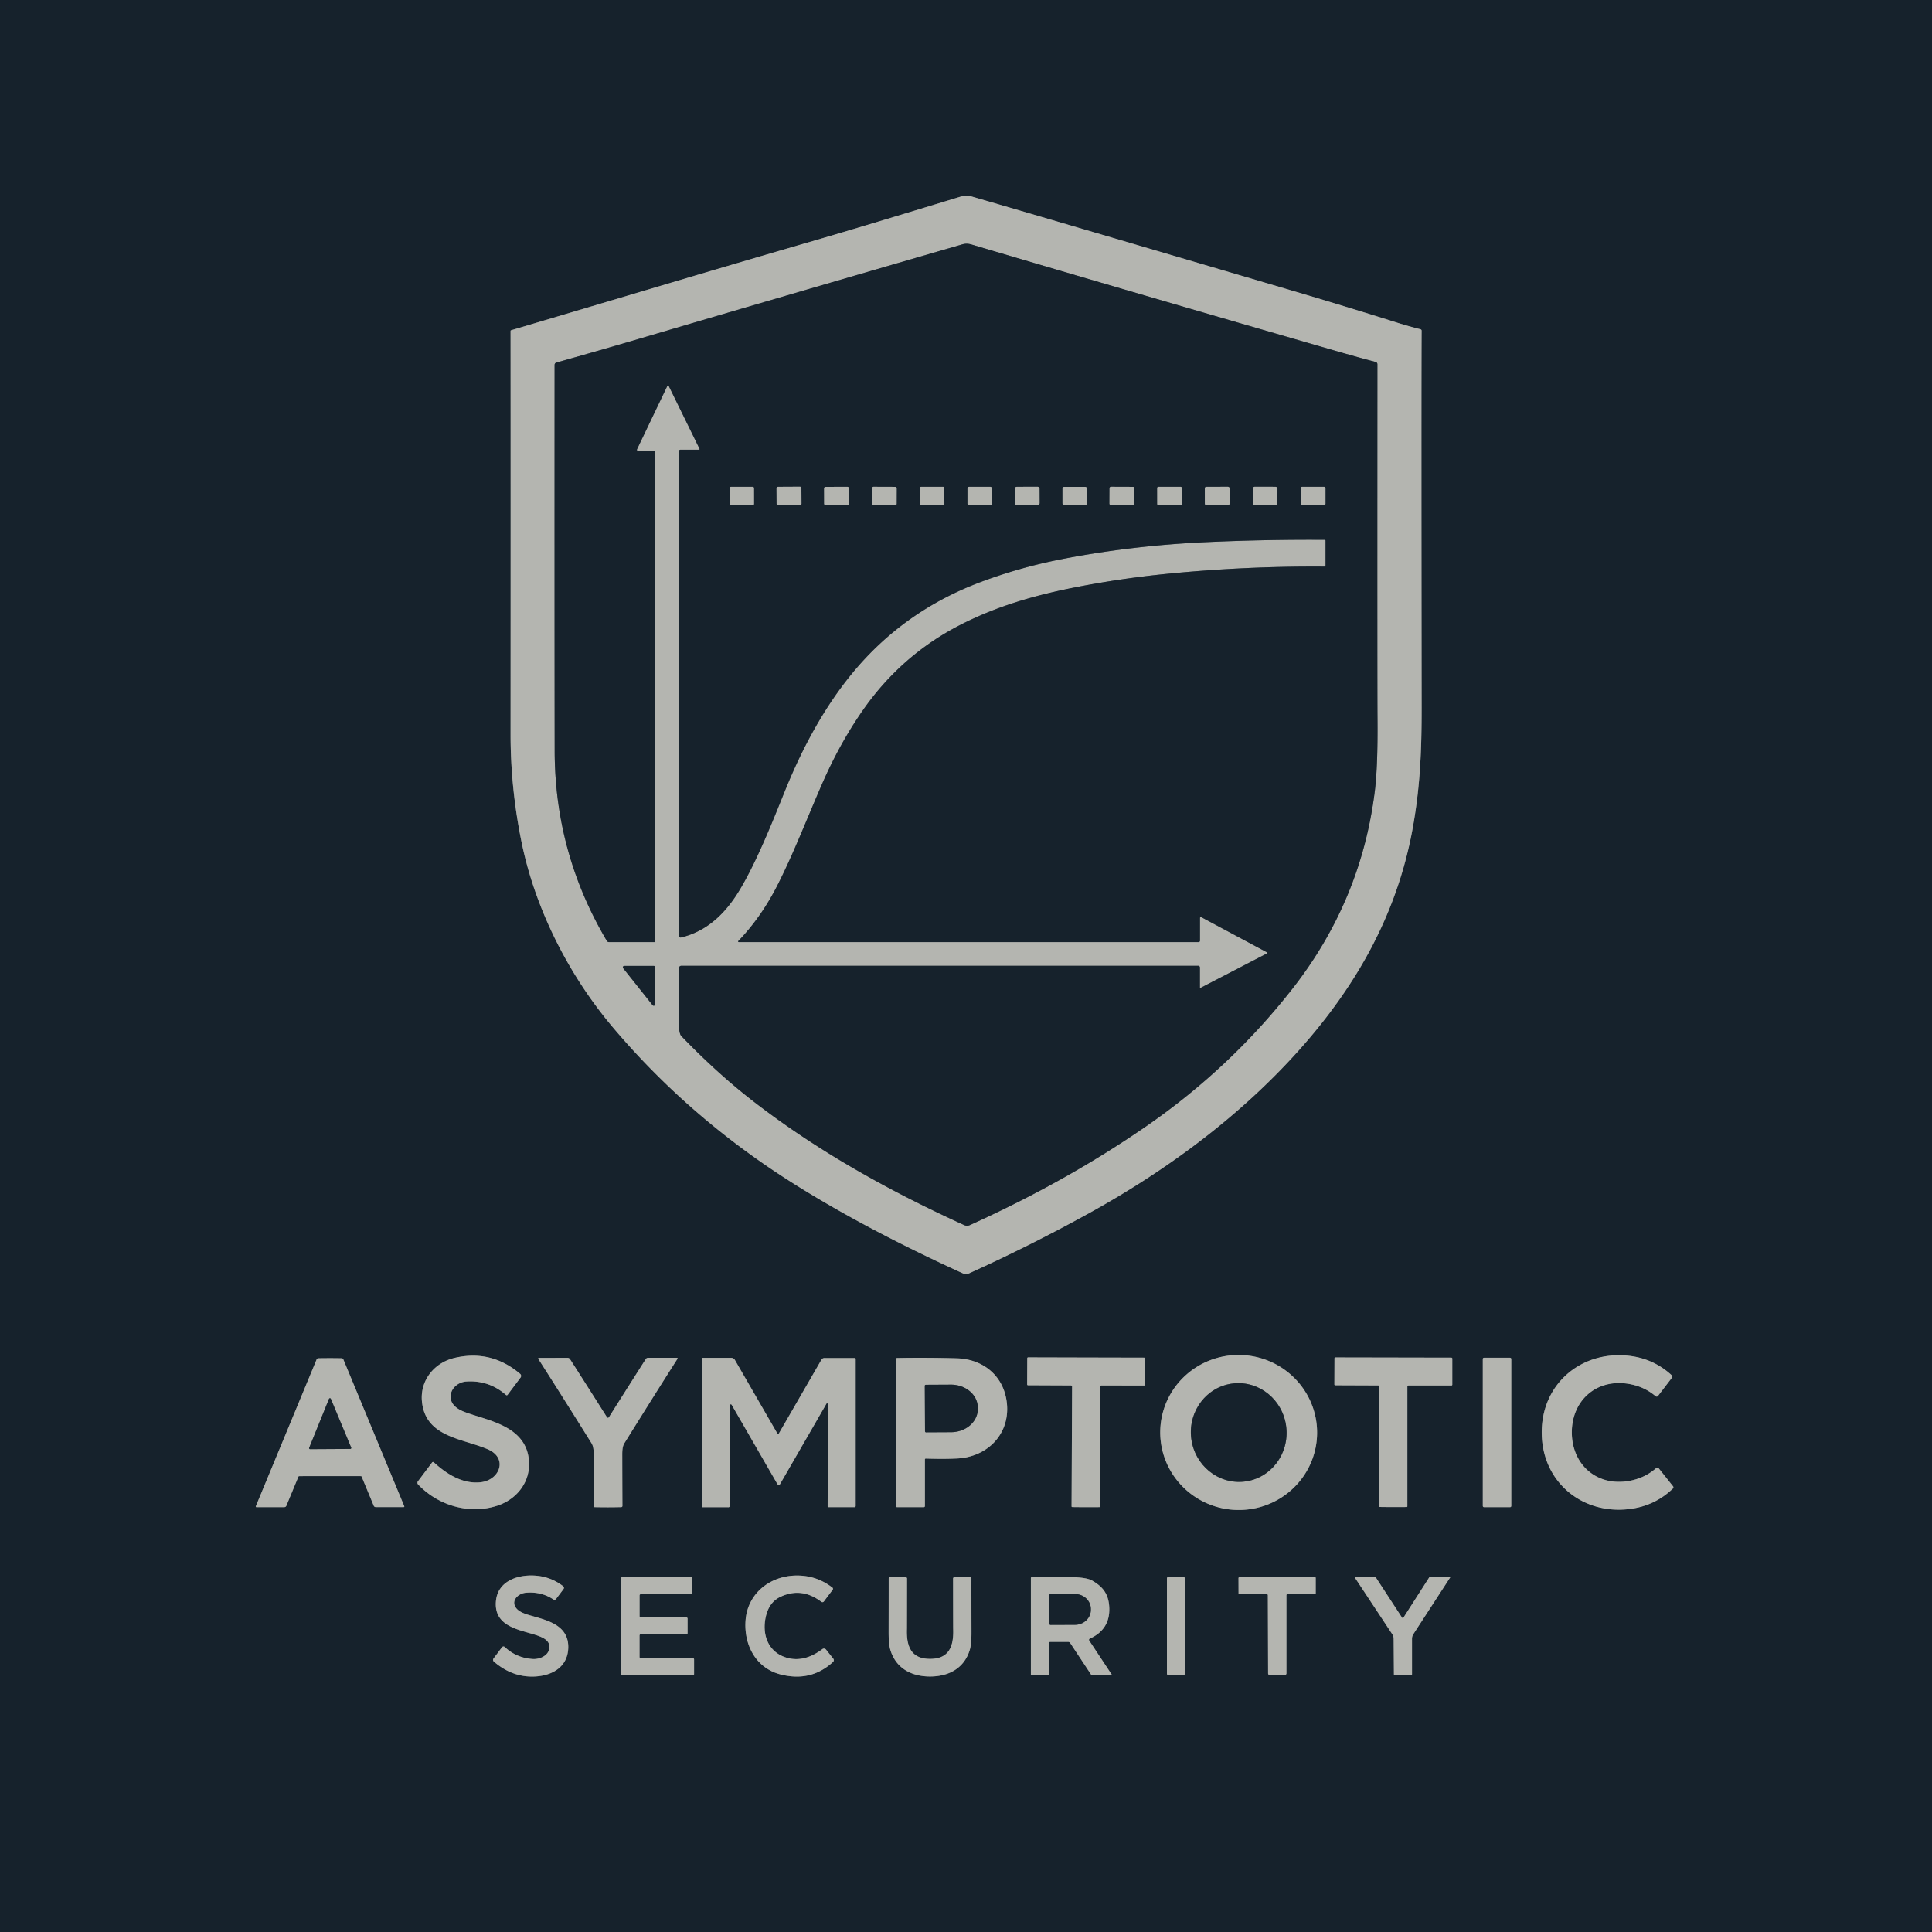
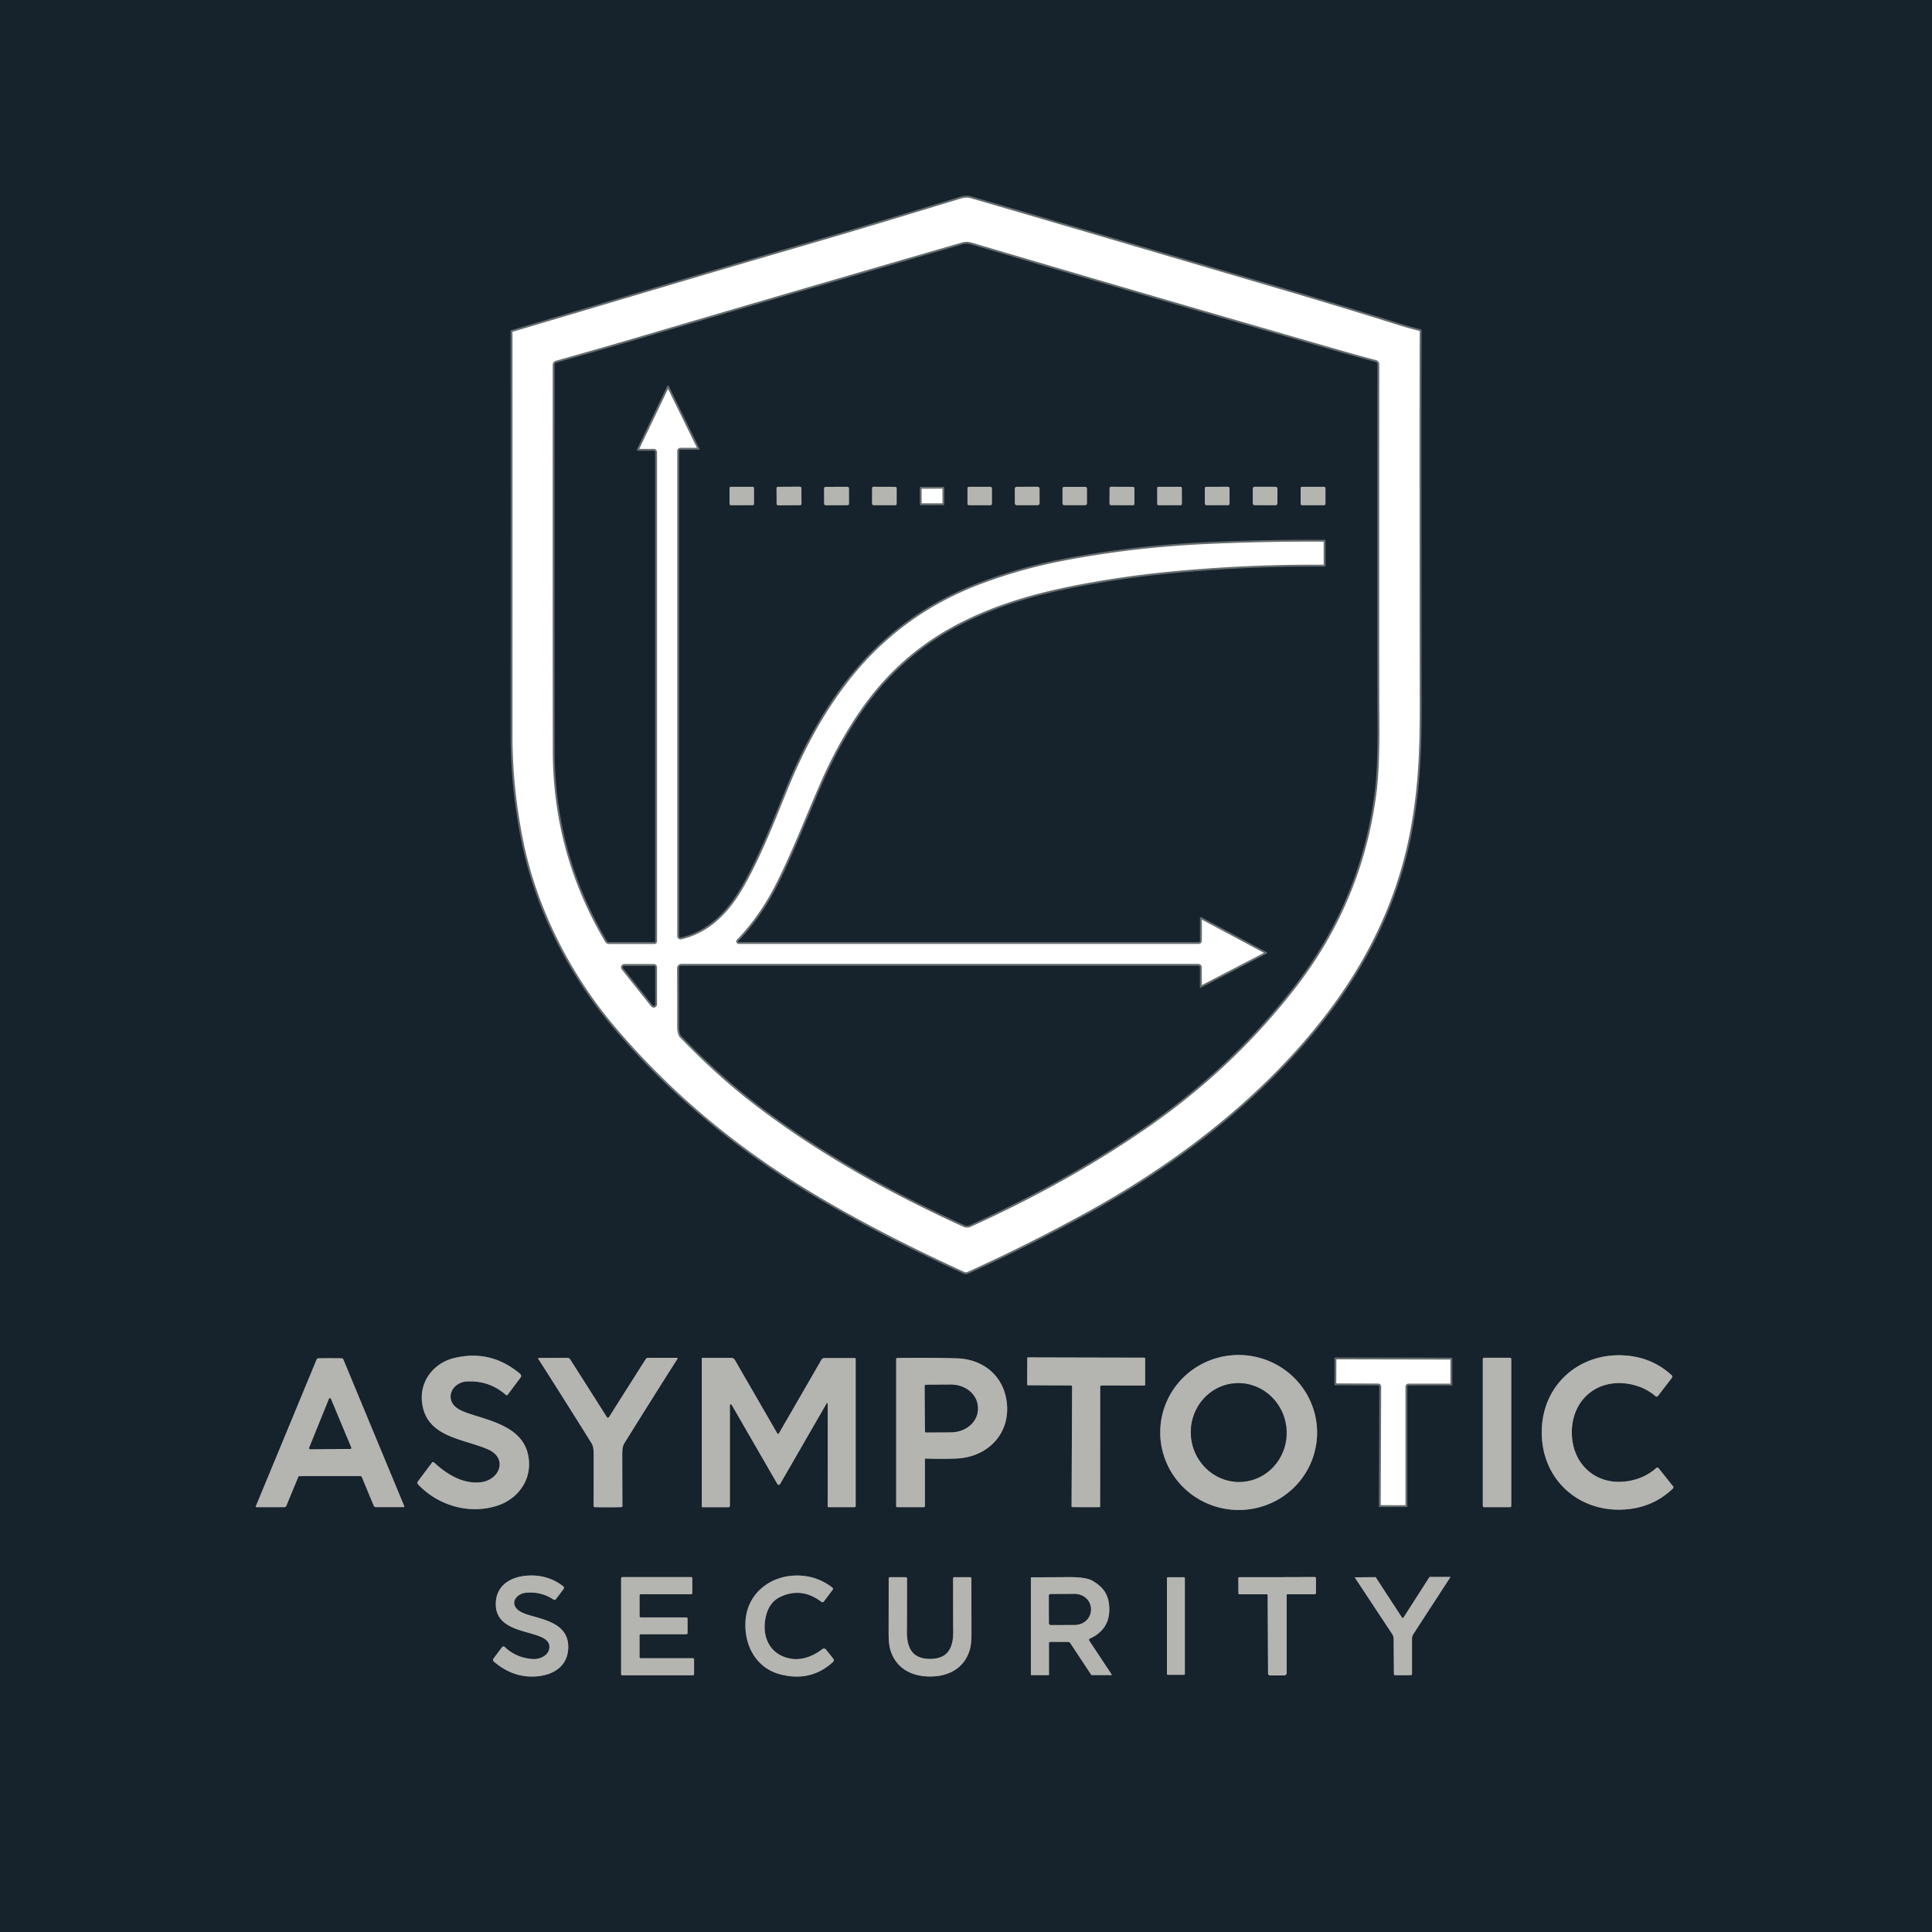
<svg xmlns="http://www.w3.org/2000/svg" version="1.1" viewBox="0.00 0.00 1024.00 1024.00">
  <g stroke-width="2.00" fill="none" stroke-linecap="butt">
    <path stroke="#656c6e" vector-effect="non-scaling-stroke" d="   M 270.62 175.40   Q 270.68 256.84 270.62 389.38   Q 270.61 417.69 276.39 446.11   C 283.69 481.99 301.56 517.04 325.14 544.86   Q 365.96 593.02 421.12 627.65   C 449.48 645.45 479.98 661.03 510.71 675.07   A 3.05 3.02 44.7 0 0 513.22 675.07   Q 545.30 660.58 576.62 643.34   C 618.10 620.52 657.06 591.76 688.44 556.67   C 719.60 521.84 740.73 483.57 748.82 438.63   C 752.76 416.72 753.51 397.42 753.49 375.02   Q 753.29 203.83 753.48 175.26   A 0.75 0.75 0.0 0 0 752.91 174.53   Q 746.05 172.78 739.70 170.77   Q 712.75 162.28 683.42 153.63   Q 542.18 112.00 514.53 104.02   Q 512.10 103.32 508.69 104.36   Q 456.91 120.17 432.56 127.25   Q 392.53 138.89 356.29 149.66   Q 271.05 175.02 270.90 175.05   A 0.37 0.36 -7.2 0 0 270.62 175.40" />
    <path stroke="#656c6e" vector-effect="non-scaling-stroke" d="   M 817.15 759.62   C 817.39 785.50 838.63 802.94 863.77 799.80   Q 877.11 798.14 886.66 788.96   A 0.89 0.89 0.0 0 0 886.74 787.76   L 879.11 778.18   A 0.86 0.86 0.0 0 0 877.86 778.07   Q 871.74 783.49 863.26 784.96   C 846.29 787.88 833.26 776.32 833.10 759.47   C 832.94 742.62 845.75 730.81 862.77 733.42   Q 871.28 734.73 877.50 740.03   A 0.86 0.86 0.0 0 0 878.75 739.90   L 886.20 730.18   A 0.89 0.89 0.0 0 0 886.09 728.98   Q 876.37 719.98 863.01 718.57   C 837.81 715.91 816.91 733.74 817.15 759.62" />
    <path stroke="#656c6e" vector-effect="non-scaling-stroke" d="   M 275.91 730.13   A 1.42 1.42 0.0 0 0 275.69 728.19   Q 260.30 715.17 240.93 719.73   C 230.12 722.27 222.54 731.73 223.65 742.88   C 225.54 761.80 245.13 762.35 258.55 768.16   C 269.49 772.90 264.85 784.72 254.41 785.67   C 245.03 786.52 236.80 781.33 229.93 775.05   A 0.62 0.61 -50.2 0 0 229.03 775.14   L 221.51 785.14   A 1.28 1.27 -48.6 0 0 221.61 786.79   C 232.31 798.08 248.87 802.84 263.58 798.04   C 274.05 794.62 281.30 785.30 280.34 774.06   C 278.78 755.68 258.71 753.05 246.53 748.49   C 242.66 747.04 238.83 744.63 238.83 740.26   C 238.82 735.79 242.94 732.54 247.04 732.25   Q 259.12 731.41 268.21 739.39   A 0.55 0.55 0.0 0 0 269.02 739.31   L 275.91 730.13" />
    <path stroke="#656c6e" vector-effect="non-scaling-stroke" d="   M 698.021 761.643   A 41.57 41.07 3.3 0 0 658.884 718.248   A 41.57 41.07 3.3 0 0 615.019 756.857   A 41.57 41.07 3.3 0 0 654.156 800.252   A 41.57 41.07 3.3 0 0 698.021 761.643" />
    <path stroke="#656c6e" vector-effect="non-scaling-stroke" d="   M 322.26 798.90   Q 325.79 798.89 329.27 798.81   A 0.63 0.62 -1.1 0 0 329.89 798.18   Q 329.81 778.60 329.81 772.30   C 329.81 769.72 329.70 766.92 330.94 764.93   Q 347.08 738.98 359.07 720.20   A 0.35 0.35 0.0 0 0 358.78 719.66   L 343.55 719.66   A 1.53 1.53 0.0 0 0 342.26 720.37   Q 335.85 730.40 322.77 751.12   Q 322.54 751.49 322.22 751.49   Q 321.90 751.49 321.67 751.13   Q 308.56 730.42 302.13 720.41   A 1.53 1.53 0.0 0 0 300.84 719.70   L 285.61 719.72   A 0.35 0.35 0.0 0 0 285.32 720.26   Q 297.34 739.02 313.53 764.95   C 314.77 766.93 314.66 769.73 314.67 772.31   Q 314.68 778.61 314.63 798.19   A 0.63 0.62 1.0 0 0 315.25 798.83   Q 318.73 798.90 322.26 798.90" />
    <path stroke="#656c6e" vector-effect="non-scaling-stroke" d="   M 438.52 743.63   Q 438.69 743.93 438.69 744.27   Q 438.74 772.52 438.67 798.51   A 0.33 0.33 0.0 0 0 439.00 798.84   L 452.91 798.84   A 0.61 0.61 0.0 0 0 453.52 798.23   L 453.52 720.26   A 0.47 0.47 0.0 0 0 453.05 719.79   L 436.96 719.79   A 1.84 1.83 -75.0 0 0 435.37 720.71   L 412.86 759.69   A 0.53 0.52 44.8 0 1 411.95 759.69   L 389.50 720.82   A 2.22 2.22 0.0 0 0 387.57 719.70   L 372.43 719.70   A 0.46 0.45 -0.0 0 0 371.97 720.15   L 371.97 798.45   A 0.42 0.41 -0.0 0 0 372.39 798.86   L 386.09 798.87   A 0.76 0.76 0.0 0 0 386.85 798.11   L 386.85 744.83   A 0.50 0.50 0.0 0 1 387.79 744.58   L 412.03 786.57   A 0.83 0.82 -44.9 0 0 413.46 786.57   L 438.25 743.62   A 0.16 0.15 46.7 0 1 438.52 743.63" />
    <path stroke="#656c6e" vector-effect="non-scaling-stroke" d="   M 575.52 798.83   Q 581.90 798.85 582.77 798.80   A 0.34 0.33 88.5 0 0 583.09 798.46   L 583.12 734.97   A 0.63 0.63 0.0 0 1 583.75 734.34   L 606.53 734.35   A 0.42 0.42 0.0 0 0 606.95 733.93   L 606.95 720.05   A 0.45 0.45 0.0 0 0 606.50 719.60   Q 605.72 719.60 575.71 719.53   Q 545.70 719.45 544.92 719.45   A 0.45 0.45 0.0 0 0 544.47 719.90   L 544.41 733.78   A 0.42 0.42 0.0 0 0 544.83 734.21   L 567.61 734.31   A 0.63 0.63 0.0 0 1 568.23 734.94   L 567.96 798.42   A 0.34 0.33 -88.3 0 0 568.27 798.76   Q 569.15 798.82 575.52 798.83" />
    <path stroke="#656c6e" vector-effect="non-scaling-stroke" d="   M 738.37 798.78   Q 744.74 798.79 745.62 798.74   A 0.34 0.33 88.5 0 0 745.93 798.40   L 745.93 734.97   A 0.63 0.63 0.0 0 1 746.56 734.34   L 769.32 734.34   A 0.42 0.42 0.0 0 0 769.74 733.92   L 769.74 720.05   A 0.45 0.45 0.0 0 0 769.29 719.60   Q 768.51 719.60 738.53 719.54   Q 708.55 719.48 707.76 719.48   A 0.45 0.45 0.0 0 0 707.31 719.93   L 707.26 733.80   A 0.42 0.42 0.0 0 0 707.67 734.22   L 730.43 734.31   A 0.63 0.63 0.0 0 1 731.06 734.94   L 730.81 798.37   A 0.34 0.33 -88.3 0 0 731.12 798.71   Q 732.00 798.76 738.37 798.78" />
    <path stroke="#656c6e" vector-effect="non-scaling-stroke" d="   M 801.00 720.27   A 0.62 0.62 0.0 0 0 800.38 719.65   L 786.54 719.65   A 0.62 0.62 0.0 0 0 785.92 720.27   L 785.92 798.21   A 0.62 0.62 0.0 0 0 786.54 798.83   L 800.38 798.83   A 0.62 0.62 0.0 0 0 801.00 798.21   L 801.00 720.27" />
    <path stroke="#656c6e" vector-effect="non-scaling-stroke" d="   M 174.92 782.35   Q 189.97 782.35 191.31 782.38   A 0.44 0.42 78.8 0 1 191.69 782.65   L 198.10 798.09   A 1.16 1.16 0.0 0 0 199.17 798.80   L 213.95 798.80   A 0.34 0.34 0.0 0 0 214.27 798.33   L 181.98 720.54   A 1.02 1.01 78.8 0 0 181.07 719.93   Q 178.28 719.87 174.90 719.87   Q 171.52 719.87 168.73 719.93   A 1.02 1.01 -78.9 0 0 167.82 720.55   L 135.59 798.36   A 0.34 0.34 0.0 0 0 135.91 798.83   L 150.69 798.82   A 1.16 1.16 0.0 0 0 151.76 798.11   L 158.16 782.66   A 0.44 0.42 -78.9 0 1 158.54 782.40   Q 159.88 782.36 174.92 782.35" />
    <path stroke="#656c6e" vector-effect="non-scaling-stroke" d="   M 490.21 773.52   A 0.45 0.45 0.0 0 1 490.67 773.07   Q 500.33 773.39 507.41 773.02   C 523.36 772.18 535.25 760.17 533.69 744.00   C 532.30 729.59 521.44 720.32 506.99 719.94   Q 490.34 719.49 475.43 719.79   A 0.44 0.43 -0.7 0 0 475.00 720.22   L 475.00 798.39   A 0.45 0.44 -90.0 0 0 475.44 798.84   L 489.62 798.84   A 0.59 0.59 0.0 0 0 490.21 798.25   L 490.21 773.52" />
    <path stroke="#656c6e" vector-effect="non-scaling-stroke" d="   M 266.08 873.06   L 261.59 879.04   A 1.22 1.20 -51.3 0 0 261.76 880.68   Q 271.67 889.20 283.57 888.58   C 293.17 888.07 301.09 883.17 301.19 873.05   C 301.30 860.59 288.58 858.52 279.91 855.88   Q 275.53 854.55 273.88 852.68   C 270.34 848.67 274.49 844.54 278.76 844.18   Q 286.98 843.49 293.27 847.74   A 1.06 1.05 35.3 0 0 294.71 847.50   L 298.68 842.23   A 1.09 1.08 37.4 0 0 298.47 840.72   Q 291.80 835.57 283.33 835.09   C 273.94 834.55 263.85 838.24 262.87 848.51   C 260.89 869.27 293.55 862.06 291.07 874.09   C 290.32 877.75 285.83 879.52 282.44 879.32   Q 273.71 878.79 267.52 872.94   A 0.97 0.97 0.0 0 0 266.08 873.06" />
    <path stroke="#656c6e" vector-effect="non-scaling-stroke" d="   M 437.81 874.32   A 1.40 1.40 0.0 0 0 435.87 874.07   Q 426.32 881.22 417.23 878.70   C 407.08 875.89 403.67 866.26 405.95 856.63   Q 407.73 849.16 413.56 846.39   Q 424.85 841.03 435.34 849.00   A 0.94 0.93 -52.7 0 0 436.66 848.82   L 441.33 842.60   A 0.82 0.81 -52.8 0 0 441.18 841.46   Q 433.62 835.62 424.25 835.11   C 409.18 834.28 396.17 843.97 395.15 859.04   C 394.27 872.06 400.78 884.19 413.69 887.48   Q 429.88 891.61 441.53 880.84   A 1.25 1.24 49.6 0 0 441.66 879.15   L 437.81 874.32" />
    <path stroke="#656c6e" vector-effect="non-scaling-stroke" d="   M 366.93 836.52   A 0.63 0.63 0.0 0 0 366.30 835.89   L 329.83 835.89   A 0.63 0.63 0.0 0 0 329.20 836.52   L 329.20 887.31   A 0.63 0.63 0.0 0 0 329.83 887.94   L 367.24 887.94   A 0.63 0.63 0.0 0 0 367.87 887.31   L 367.87 879.51   A 0.63 0.63 0.0 0 0 367.24 878.88   L 339.59 878.88   A 0.63 0.63 0.0 0 1 338.96 878.25   L 338.96 866.83   A 0.63 0.63 0.0 0 1 339.59 866.20   L 363.79 866.20   A 0.63 0.63 0.0 0 0 364.42 865.57   L 364.42 857.89   A 0.63 0.63 0.0 0 0 363.79 857.26   L 339.61 857.26   A 0.63 0.63 0.0 0 1 338.98 856.63   L 338.98 845.60   A 0.63 0.63 0.0 0 1 339.61 844.97   L 366.30 844.97   A 0.63 0.63 0.0 0 0 366.93 844.34   L 366.93 836.52" />
    <path stroke="#656c6e" vector-effect="non-scaling-stroke" d="   M 492.95 888.58   C 502.66 888.58 510.91 884.38 513.94 874.66   C 514.85 871.72 514.91 867.81 514.90 864.75   Q 514.86 849.29 514.87 836.66   A 0.73 0.73 0.0 0 0 514.14 835.93   L 505.88 835.93   A 0.73 0.73 0.0 0 0 505.15 836.66   Q 505.18 862.71 505.21 863.42   C 505.52 872.62 503.02 879.25 492.95 879.25   C 482.88 879.25 480.38 872.63 480.69 863.43   Q 480.71 862.71 480.74 836.66   A 0.73 0.73 0.0 0 0 480.01 835.93   L 471.75 835.93   A 0.73 0.73 0.0 0 0 471.02 836.66   Q 471.03 849.29 470.99 864.75   C 470.99 867.81 471.05 871.72 471.96 874.66   C 474.99 884.38 483.24 888.58 492.95 888.58" />
-     <path stroke="#656c6e" vector-effect="non-scaling-stroke" d="   M 676.98 887.96   Q 679.03 887.95 680.94 887.85   A 0.95 0.94 -1.6 0 0 681.83 886.91   L 681.83 845.50   A 0.64 0.63 0.0 0 1 682.47 844.87   L 696.91 844.87   A 0.45 0.45 0.0 0 0 697.36 844.42   L 697.36 836.35   A 0.45 0.44 -0.3 0 0 696.91 835.91   Q 687.14 835.92 676.89 835.97   Q 666.65 835.95 656.88 835.97   A 0.45 0.44 0.1 0 0 656.43 836.41   L 656.46 844.48   A 0.45 0.45 0.0 0 0 656.91 844.93   L 671.35 844.89   A 0.64 0.63 -0.2 0 1 671.99 845.52   L 672.12 886.93   A 0.95 0.94 1.4 0 0 673.01 887.86   Q 674.92 887.96 676.98 887.96" />
    <path stroke="#656c6e" vector-effect="non-scaling-stroke" d="   M 743.60 887.92   Q 744.36 887.92 747.96 887.83   A 0.45 0.44 89.5 0 0 748.39 887.38   L 748.39 868.54   A 4.45 4.44 61.4 0 1 749.10 866.13   L 768.73 835.91   A 0.07 0.07 0.0 0 0 768.67 835.81   L 757.91 835.81   A 0.44 0.42 -72.8 0 0 757.55 836.01   L 743.80 857.47   A 0.32 0.15 -0.3 0 1 743.60 857.56   Q 743.56 857.57 743.49 857.57   Q 743.42 857.57 743.38 857.56   A 0.32 0.15 -0.2 0 1 743.17 857.47   L 729.25 836.12   A 0.44 0.42 72.4 0 0 728.89 835.92   L 718.13 836.01   A 0.07 0.07 0.0 0 0 718.07 836.11   L 737.94 866.17   A 4.45 4.44 -61.9 0 1 738.67 868.58   L 738.81 887.42   A 0.45 0.44 -90.0 0 0 739.25 887.86   Q 742.85 887.93 743.60 887.92" />
    <path stroke="#656c6e" vector-effect="non-scaling-stroke" d="   M 589.23 887.56   L 577.30 869.53   A 0.70 0.70 0.0 0 1 577.60 868.51   Q 588.33 863.69 587.94 852.26   C 587.70 845.20 584.82 841.14 578.87 837.75   Q 575.49 835.82 565.70 835.91   Q 554.49 836.01 546.77 835.98   A 0.38 0.37 -0.0 0 0 546.39 836.35   L 546.39 887.62   A 0.22 0.22 0.0 0 0 546.61 887.84   L 555.80 887.84   A 0.17 0.17 0.0 0 0 555.97 887.67   L 555.97 870.91   A 0.68 0.67 90.0 0 1 556.64 870.23   L 566.12 870.23   A 1.35 1.32 72.9 0 1 567.23 870.83   L 578.38 887.69   A 0.35 0.33 -16.8 0 0 578.66 887.83   L 589.08 887.83   A 0.18 0.17 -16.5 0 0 589.23 887.56" />
    <path stroke="#656c6e" vector-effect="non-scaling-stroke" d="   M 628.00 836.47   A 0.50 0.50 0.0 0 0 627.50 835.97   L 619.00 835.97   A 0.50 0.50 0.0 0 0 618.50 836.47   L 618.50 887.19   A 0.50 0.50 0.0 0 0 619.00 887.69   L 627.50 887.69   A 0.50 0.50 0.0 0 0 628.00 887.19   L 628.00 836.47" />
    <path stroke="#656c6e" vector-effect="non-scaling-stroke" d="   M 635.97 523.44   L 635.97 512.76   A 0.87 0.87 0.0 0 0 635.10 511.89   L 361.09 511.89   A 1.22 1.21 -0.2 0 0 359.87 513.11   Q 359.96 537.81 359.92 544.25   Q 359.91 546.44 360.59 548.27   A 2.55 2.51 -77.4 0 0 361.12 549.12   Q 380.10 568.85 399.14 583.60   C 433.16 609.96 471.28 631.22 511.07 649.33   A 3.55 3.54 -44.7 0 0 514.00 649.34   C 546.74 634.50 578.10 617.31 607.93 596.64   Q 652.24 565.93 685.06 523.98   Q 721.50 477.42 728.69 419.19   Q 730.32 405.97 730.10 380.76   Q 729.96 365.10 730.05 193.07   A 1.28 1.28 0.0 0 0 729.09 191.83   Q 720.56 189.62 707.22 185.77   Q 602.08 155.42 514.94 129.61   C 513.13 129.07 511.69 129.05 510.02 129.53   Q 408.63 158.94 339.00 179.50   Q 318.69 185.50 294.88 192.17   A 1.27 1.27 0.0 0 0 293.95 193.39   Q 293.89 321.89 293.99 398.00   Q 294.06 452.14 321.63 498.67   A 1.38 1.35 74.4 0 0 322.80 499.34   L 346.85 499.34   A 0.38 0.37 0.0 0 0 347.23 498.97   L 347.23 239.67   A 0.74 0.74 0.0 0 0 346.49 238.93   L 338.09 238.93   A 0.54 0.53 -77.1 0 1 337.61 238.16   L 353.65 204.65   A 0.46 0.46 0.0 0 1 354.48 204.65   L 370.78 237.89   A 0.33 0.33 0.0 0 1 370.48 238.36   L 360.59 238.36   A 0.64 0.64 0.0 0 0 359.95 239.00   L 359.95 496.13   A 0.78 0.78 0.0 0 0 360.91 496.89   C 374.74 493.59 384.46 484.18 391.89 471.90   C 402.01 455.16 411.22 430.88 416.81 417.27   C 425.52 396.06 436.78 374.99 451.64 356.91   Q 478.97 323.69 520.09 308.36   Q 540.95 300.58 562.79 296.35   Q 599.82 289.16 639.10 287.35   Q 670.30 285.91 702.10 286.10   A 0.47 0.47 0.0 0 1 702.57 286.57   L 702.57 299.58   A 0.74 0.74 0.0 0 1 701.82 300.32   Q 660.29 300.01 618.56 304.14   Q 594.37 306.54 570.84 311.11   C 548.99 315.35 528.56 321.14 508.78 331.31   Q 477.72 347.27 457.37 376.41   Q 445.04 394.08 435.58 415.83   C 427.27 434.91 420.38 452.93 411.86 469.60   Q 403.30 486.34 391.32 498.77   A 0.33 0.32 -67.9 0 0 391.55 499.32   L 635.25 499.32   A 0.76 0.76 0.0 0 0 636.01 498.56   L 636.01 486.53   A 0.48 0.48 0.0 0 1 636.71 486.11   L 671.31 504.64   A 0.46 0.46 0.0 0 1 671.31 505.45   L 636.27 523.63   A 0.21 0.20 76.4 0 1 635.97 523.44" />
    <path stroke="#656c6e" vector-effect="non-scaling-stroke" d="   M 347.25 512.70   A 0.76 0.76 0.0 0 0 346.49 511.94   L 330.89 511.94   A 0.76 0.76 0.0 0 0 330.29 513.17   L 345.90 532.77   A 0.76 0.76 0.0 0 0 347.25 532.30   L 347.25 512.70" />
    <path stroke="#656c6e" vector-effect="non-scaling-stroke" d="   M 399.623 258.699   A 0.69 0.69 0.0 0 0 398.932 258.01   L 387.351 258.03   A 0.69 0.69 0.0 0 0 386.663 258.721   L 386.677 267.081   A 0.69 0.69 0.0 0 0 387.368 267.77   L 398.949 267.75   A 0.69 0.69 0.0 0 0 399.637 267.059   L 399.623 258.699" />
    <path stroke="#656c6e" vector-effect="non-scaling-stroke" d="   M 424.758 258.706   A 0.75 0.75 0.0 0 0 424.004 257.959   L 412.324 258.021   A 0.75 0.75 0.0 0 0 411.578 258.775   L 411.622 267.074   A 0.75 0.75 0.0 0 0 412.376 267.82   L 424.056 267.759   A 0.75 0.75 0.0 0 0 424.802 267.005   L 424.758 258.706" />
    <path stroke="#656c6e" vector-effect="non-scaling-stroke" d="   M 449.956 258.797   A 0.79 0.79 0.0 0 0 449.163 258.01   L 437.583 258.05   A 0.79 0.79 0.0 0 0 436.796 258.843   L 436.824 267.003   A 0.79 0.79 0.0 0 0 437.617 267.79   L 449.197 267.75   A 0.79 0.79 0.0 0 0 449.984 266.957   L 449.956 258.797" />
    <path stroke="#656c6e" vector-effect="non-scaling-stroke" d="   M 475.255 258.753   A 0.71 0.71 0.0 0 0 474.547 258.04   L 462.967 258   A 0.71 0.71 0.0 0 0 462.255 258.707   L 462.226 267.027   A 0.71 0.71 0.0 0 0 462.933 267.74   L 474.513 267.78   A 0.71 0.71 0.0 0 0 475.225 267.073   L 475.255 258.753" />
    <path stroke="#656c6e" vector-effect="non-scaling-stroke" d="   M 500.523 258.639   A 0.63 0.63 0.0 0 0 499.892 258.01   L 488.111 258.03   A 0.63 0.63 0.0 0 0 487.483 258.661   L 487.497 267.141   A 0.63 0.63 0.0 0 0 488.128 267.77   L 499.909 267.75   A 0.63 0.63 0.0 0 0 500.537 267.119   L 500.523 258.639" />
    <path stroke="#656c6e" vector-effect="non-scaling-stroke" d="   M 525.73 258.82   A 0.79 0.79 0.0 0 0 524.94 258.03   L 513.58 258.03   A 0.79 0.79 0.0 0 0 512.79 258.82   L 512.79 266.98   A 0.79 0.79 0.0 0 0 513.58 267.77   L 524.94 267.77   A 0.79 0.79 0.0 0 0 525.73 266.98   L 525.73 258.82" />
    <path stroke="#656c6e" vector-effect="non-scaling-stroke" d="   M 550.966 258.997   A 1.02 1.02 0.0 0 0 549.943 257.981   L 538.883 258.019   A 1.02 1.02 0.0 0 0 537.867 259.043   L 537.894 266.763   A 1.02 1.02 0.0 0 0 538.917 267.779   L 549.977 267.741   A 1.02 1.02 0.0 0 0 550.993 266.717   L 550.966 258.997" />
    <path stroke="#656c6e" vector-effect="non-scaling-stroke" d="   M 576.09 258.93   A 0.89 0.89 0.0 0 0 575.20 258.04   L 564.04 258.04   A 0.89 0.89 0.0 0 0 563.15 258.93   L 563.15 266.85   A 0.89 0.89 0.0 0 0 564.04 267.74   L 575.20 267.74   A 0.89 0.89 0.0 0 0 576.09 266.85   L 576.09 258.93" />
    <path stroke="#656c6e" vector-effect="non-scaling-stroke" d="   M 601.274 258.783   A 0.74 0.74 0.0 0 0 600.537 258.04   L 588.837 258   A 0.74 0.74 0.0 0 0 588.095 258.737   L 588.066 266.997   A 0.74 0.74 0.0 0 0 588.803 267.74   L 600.503 267.78   A 0.74 0.74 0.0 0 0 601.245 267.043   L 601.274 258.783" />
    <path stroke="#656c6e" vector-effect="non-scaling-stroke" d="   M 626.393 258.639   A 0.63 0.63 0.0 0 0 625.761 258.01   L 613.981 258.03   A 0.63 0.63 0.0 0 0 613.353 258.661   L 613.367 267.141   A 0.63 0.63 0.0 0 0 613.999 267.77   L 625.779 267.75   A 0.63 0.63 0.0 0 0 626.407 267.119   L 626.393 258.639" />
    <path stroke="#656c6e" vector-effect="non-scaling-stroke" d="   M 651.683 258.799   A 0.80 0.80 0.0 0 0 650.881 258   L 639.381 258.02   A 0.80 0.80 0.0 0 0 638.583 258.821   L 638.597 266.961   A 0.80 0.80 0.0 0 0 639.399 267.76   L 650.899 267.74   A 0.80 0.80 0.0 0 0 651.697 266.939   L 651.683 258.799" />
    <path stroke="#656c6e" vector-effect="non-scaling-stroke" d="   M 677.077 259.021   A 1.01 1.01 0.0 0 0 676.068 258.01   L 665.009 257.99   A 1.01 1.01 0.0 0 0 663.997 258.999   L 663.983 266.739   A 1.01 1.01 0.0 0 0 664.991 267.75   L 676.052 267.77   A 1.01 1.01 0.0 0 0 677.063 266.761   L 677.077 259.021" />
    <path stroke="#656c6e" vector-effect="non-scaling-stroke" d="   M 702.52 258.77   A 0.75 0.75 0.0 0 0 701.77 258.02   L 690.11 258.02   A 0.75 0.75 0.0 0 0 689.36 258.77   L 689.36 267.01   A 0.75 0.75 0.0 0 0 690.11 267.76   L 701.77 267.76   A 0.75 0.75 0.0 0 0 702.52 267.01   L 702.52 258.77" />
    <path stroke="#656c6e" vector-effect="non-scaling-stroke" d="   M 659.603 785.261   A 26.17 25.36 83.3 0 0 681.737 756.311   A 26.17 25.36 83.3 0 0 653.497 733.279   A 26.17 25.36 83.3 0 0 631.363 762.229   A 26.17 25.36 83.3 0 0 659.603 785.261" />
    <path stroke="#656c6e" vector-effect="non-scaling-stroke" d="   M 163.88 767.36   A 0.53 0.53 0.0 0 0 164.37 768.09   L 185.64 767.97   A 0.53 0.53 0.0 0 0 186.13 767.24   L 175.36 741.44   A 0.53 0.53 0.0 0 0 174.38 741.44   L 163.88 767.36" />
    <path stroke="#656c6e" vector-effect="non-scaling-stroke" d="   M 490.16 734.52   L 490.28 758.62   A 0.55 0.55 0.0 0 0 490.84 759.17   L 504.13 759.10   A 14.20 12.24 -0.3 0 0 518.26 746.79   L 518.26 746.07   A 14.20 12.24 -0.3 0 0 503.99 733.90   L 490.70 733.97   A 0.55 0.55 0.0 0 0 490.16 734.52" />
    <path stroke="#656c6e" vector-effect="non-scaling-stroke" d="   M 555.96 845.79   L 556.02 860.37   A 0.87 0.87 0.0 0 0 556.89 861.24   L 569.76 861.19   A 8.44 7.92 -0.2 0 0 578.17 853.24   L 578.17 852.76   A 8.44 7.92 -0.2 0 0 569.70 844.87   L 556.83 844.92   A 0.87 0.87 0.0 0 0 555.96 845.79" />
  </g>
  <path fill="#16222c" d="   M 1024.00 0.00   L 1024.00 1024.00   L 0.00 1024.00   L 0.00 0.00   L 1024.00 0.00   Z   M 270.62 175.40   Q 270.68 256.84 270.62 389.38   Q 270.61 417.69 276.39 446.11   C 283.69 481.99 301.56 517.04 325.14 544.86   Q 365.96 593.02 421.12 627.65   C 449.48 645.45 479.98 661.03 510.71 675.07   A 3.05 3.02 44.7 0 0 513.22 675.07   Q 545.30 660.58 576.62 643.34   C 618.10 620.52 657.06 591.76 688.44 556.67   C 719.60 521.84 740.73 483.57 748.82 438.63   C 752.76 416.72 753.51 397.42 753.49 375.02   Q 753.29 203.83 753.48 175.26   A 0.75 0.75 0.0 0 0 752.91 174.53   Q 746.05 172.78 739.70 170.77   Q 712.75 162.28 683.42 153.63   Q 542.18 112.00 514.53 104.02   Q 512.10 103.32 508.69 104.36   Q 456.91 120.17 432.56 127.25   Q 392.53 138.89 356.29 149.66   Q 271.05 175.02 270.90 175.05   A 0.37 0.36 -7.2 0 0 270.62 175.40   Z   M 817.15 759.62   C 817.39 785.50 838.63 802.94 863.77 799.80   Q 877.11 798.14 886.66 788.96   A 0.89 0.89 0.0 0 0 886.74 787.76   L 879.11 778.18   A 0.86 0.86 0.0 0 0 877.86 778.07   Q 871.74 783.49 863.26 784.96   C 846.29 787.88 833.26 776.32 833.10 759.47   C 832.94 742.62 845.75 730.81 862.77 733.42   Q 871.28 734.73 877.50 740.03   A 0.86 0.86 0.0 0 0 878.75 739.90   L 886.20 730.18   A 0.89 0.89 0.0 0 0 886.09 728.98   Q 876.37 719.98 863.01 718.57   C 837.81 715.91 816.91 733.74 817.15 759.62   Z   M 275.91 730.13   A 1.42 1.42 0.0 0 0 275.69 728.19   Q 260.30 715.17 240.93 719.73   C 230.12 722.27 222.54 731.73 223.65 742.88   C 225.54 761.80 245.13 762.35 258.55 768.16   C 269.49 772.90 264.85 784.72 254.41 785.67   C 245.03 786.52 236.80 781.33 229.93 775.05   A 0.62 0.61 -50.2 0 0 229.03 775.14   L 221.51 785.14   A 1.28 1.27 -48.6 0 0 221.61 786.79   C 232.31 798.08 248.87 802.84 263.58 798.04   C 274.05 794.62 281.30 785.30 280.34 774.06   C 278.78 755.68 258.71 753.05 246.53 748.49   C 242.66 747.04 238.83 744.63 238.83 740.26   C 238.82 735.79 242.94 732.54 247.04 732.25   Q 259.12 731.41 268.21 739.39   A 0.55 0.55 0.0 0 0 269.02 739.31   L 275.91 730.13   Z   M 698.021 761.643   A 41.57 41.07 3.3 0 0 658.884 718.248   A 41.57 41.07 3.3 0 0 615.019 756.857   A 41.57 41.07 3.3 0 0 654.156 800.252   A 41.57 41.07 3.3 0 0 698.021 761.643   Z   M 322.26 798.90   Q 325.79 798.89 329.27 798.81   A 0.63 0.62 -1.1 0 0 329.89 798.18   Q 329.81 778.60 329.81 772.30   C 329.81 769.72 329.70 766.92 330.94 764.93   Q 347.08 738.98 359.07 720.20   A 0.35 0.35 0.0 0 0 358.78 719.66   L 343.55 719.66   A 1.53 1.53 0.0 0 0 342.26 720.37   Q 335.85 730.40 322.77 751.12   Q 322.54 751.49 322.22 751.49   Q 321.90 751.49 321.67 751.13   Q 308.56 730.42 302.13 720.41   A 1.53 1.53 0.0 0 0 300.84 719.70   L 285.61 719.72   A 0.35 0.35 0.0 0 0 285.32 720.26   Q 297.34 739.02 313.53 764.95   C 314.77 766.93 314.66 769.73 314.67 772.31   Q 314.68 778.61 314.63 798.19   A 0.63 0.62 1.0 0 0 315.25 798.83   Q 318.73 798.90 322.26 798.90   Z   M 438.52 743.63   Q 438.69 743.93 438.69 744.27   Q 438.74 772.52 438.67 798.51   A 0.33 0.33 0.0 0 0 439.00 798.84   L 452.91 798.84   A 0.61 0.61 0.0 0 0 453.52 798.23   L 453.52 720.26   A 0.47 0.47 0.0 0 0 453.05 719.79   L 436.96 719.79   A 1.84 1.83 -75.0 0 0 435.37 720.71   L 412.86 759.69   A 0.53 0.52 44.8 0 1 411.95 759.69   L 389.50 720.82   A 2.22 2.22 0.0 0 0 387.57 719.70   L 372.43 719.70   A 0.46 0.45 -0.0 0 0 371.97 720.15   L 371.97 798.45   A 0.42 0.41 -0.0 0 0 372.39 798.86   L 386.09 798.87   A 0.76 0.76 0.0 0 0 386.85 798.11   L 386.85 744.83   A 0.50 0.50 0.0 0 1 387.79 744.58   L 412.03 786.57   A 0.83 0.82 -44.9 0 0 413.46 786.57   L 438.25 743.62   A 0.16 0.15 46.7 0 1 438.52 743.63   Z   M 575.52 798.83   Q 581.90 798.85 582.77 798.80   A 0.34 0.33 88.5 0 0 583.09 798.46   L 583.12 734.97   A 0.63 0.63 0.0 0 1 583.75 734.34   L 606.53 734.35   A 0.42 0.42 0.0 0 0 606.95 733.93   L 606.95 720.05   A 0.45 0.45 0.0 0 0 606.50 719.60   Q 605.72 719.60 575.71 719.53   Q 545.70 719.45 544.92 719.45   A 0.45 0.45 0.0 0 0 544.47 719.90   L 544.41 733.78   A 0.42 0.42 0.0 0 0 544.83 734.21   L 567.61 734.31   A 0.63 0.63 0.0 0 1 568.23 734.94   L 567.96 798.42   A 0.34 0.33 -88.3 0 0 568.27 798.76   Q 569.15 798.82 575.52 798.83   Z   M 738.37 798.78   Q 744.74 798.79 745.62 798.74   A 0.34 0.33 88.5 0 0 745.93 798.40   L 745.93 734.97   A 0.63 0.63 0.0 0 1 746.56 734.34   L 769.32 734.34   A 0.42 0.42 0.0 0 0 769.74 733.92   L 769.74 720.05   A 0.45 0.45 0.0 0 0 769.29 719.60   Q 768.51 719.60 738.53 719.54   Q 708.55 719.48 707.76 719.48   A 0.45 0.45 0.0 0 0 707.31 719.93   L 707.26 733.80   A 0.42 0.42 0.0 0 0 707.67 734.22   L 730.43 734.31   A 0.63 0.63 0.0 0 1 731.06 734.94   L 730.81 798.37   A 0.34 0.33 -88.3 0 0 731.12 798.71   Q 732.00 798.76 738.37 798.78   Z   M 801.00 720.27   A 0.62 0.62 0.0 0 0 800.38 719.65   L 786.54 719.65   A 0.62 0.62 0.0 0 0 785.92 720.27   L 785.92 798.21   A 0.62 0.62 0.0 0 0 786.54 798.83   L 800.38 798.83   A 0.62 0.62 0.0 0 0 801.00 798.21   L 801.00 720.27   Z   M 174.92 782.35   Q 189.97 782.35 191.31 782.38   A 0.44 0.42 78.8 0 1 191.69 782.65   L 198.10 798.09   A 1.16 1.16 0.0 0 0 199.17 798.80   L 213.95 798.80   A 0.34 0.34 0.0 0 0 214.27 798.33   L 181.98 720.54   A 1.02 1.01 78.8 0 0 181.07 719.93   Q 178.28 719.87 174.90 719.87   Q 171.52 719.87 168.73 719.93   A 1.02 1.01 -78.9 0 0 167.82 720.55   L 135.59 798.36   A 0.34 0.34 0.0 0 0 135.91 798.83   L 150.69 798.82   A 1.16 1.16 0.0 0 0 151.76 798.11   L 158.16 782.66   A 0.44 0.42 -78.9 0 1 158.54 782.40   Q 159.88 782.36 174.92 782.35   Z   M 490.21 773.52   A 0.45 0.45 0.0 0 1 490.67 773.07   Q 500.33 773.39 507.41 773.02   C 523.36 772.18 535.25 760.17 533.69 744.00   C 532.30 729.59 521.44 720.32 506.99 719.94   Q 490.34 719.49 475.43 719.79   A 0.44 0.43 -0.7 0 0 475.00 720.22   L 475.00 798.39   A 0.45 0.44 -90.0 0 0 475.44 798.84   L 489.62 798.84   A 0.59 0.59 0.0 0 0 490.21 798.25   L 490.21 773.52   Z   M 266.08 873.06   L 261.59 879.04   A 1.22 1.20 -51.3 0 0 261.76 880.68   Q 271.67 889.20 283.57 888.58   C 293.17 888.07 301.09 883.17 301.19 873.05   C 301.30 860.59 288.58 858.52 279.91 855.88   Q 275.53 854.55 273.88 852.68   C 270.34 848.67 274.49 844.54 278.76 844.18   Q 286.98 843.49 293.27 847.74   A 1.06 1.05 35.3 0 0 294.71 847.50   L 298.68 842.23   A 1.09 1.08 37.4 0 0 298.47 840.72   Q 291.80 835.57 283.33 835.09   C 273.94 834.55 263.85 838.24 262.87 848.51   C 260.89 869.27 293.55 862.06 291.07 874.09   C 290.32 877.75 285.83 879.52 282.44 879.32   Q 273.71 878.79 267.52 872.94   A 0.97 0.97 0.0 0 0 266.08 873.06   Z   M 437.81 874.32   A 1.40 1.40 0.0 0 0 435.87 874.07   Q 426.32 881.22 417.23 878.70   C 407.08 875.89 403.67 866.26 405.95 856.63   Q 407.73 849.16 413.56 846.39   Q 424.85 841.03 435.34 849.00   A 0.94 0.93 -52.7 0 0 436.66 848.82   L 441.33 842.60   A 0.82 0.81 -52.8 0 0 441.18 841.46   Q 433.62 835.62 424.25 835.11   C 409.18 834.28 396.17 843.97 395.15 859.04   C 394.27 872.06 400.78 884.19 413.69 887.48   Q 429.88 891.61 441.53 880.84   A 1.25 1.24 49.6 0 0 441.66 879.15   L 437.81 874.32   Z   M 366.93 836.52   A 0.63 0.63 0.0 0 0 366.30 835.89   L 329.83 835.89   A 0.63 0.63 0.0 0 0 329.20 836.52   L 329.20 887.31   A 0.63 0.63 0.0 0 0 329.83 887.94   L 367.24 887.94   A 0.63 0.63 0.0 0 0 367.87 887.31   L 367.87 879.51   A 0.63 0.63 0.0 0 0 367.24 878.88   L 339.59 878.88   A 0.63 0.63 0.0 0 1 338.96 878.25   L 338.96 866.83   A 0.63 0.63 0.0 0 1 339.59 866.20   L 363.79 866.20   A 0.63 0.63 0.0 0 0 364.42 865.57   L 364.42 857.89   A 0.63 0.63 0.0 0 0 363.79 857.26   L 339.61 857.26   A 0.63 0.63 0.0 0 1 338.98 856.63   L 338.98 845.60   A 0.63 0.63 0.0 0 1 339.61 844.97   L 366.30 844.97   A 0.63 0.63 0.0 0 0 366.93 844.34   L 366.93 836.52   Z   M 492.95 888.58   C 502.66 888.58 510.91 884.38 513.94 874.66   C 514.85 871.72 514.91 867.81 514.90 864.75   Q 514.86 849.29 514.87 836.66   A 0.73 0.73 0.0 0 0 514.14 835.93   L 505.88 835.93   A 0.73 0.73 0.0 0 0 505.15 836.66   Q 505.18 862.71 505.21 863.42   C 505.52 872.62 503.02 879.25 492.95 879.25   C 482.88 879.25 480.38 872.63 480.69 863.43   Q 480.71 862.71 480.74 836.66   A 0.73 0.73 0.0 0 0 480.01 835.93   L 471.75 835.93   A 0.73 0.73 0.0 0 0 471.02 836.66   Q 471.03 849.29 470.99 864.75   C 470.99 867.81 471.05 871.72 471.96 874.66   C 474.99 884.38 483.24 888.58 492.95 888.58   Z   M 676.98 887.96   Q 679.03 887.95 680.94 887.85   A 0.95 0.94 -1.6 0 0 681.83 886.91   L 681.83 845.50   A 0.64 0.63 0.0 0 1 682.47 844.87   L 696.91 844.87   A 0.45 0.45 0.0 0 0 697.36 844.42   L 697.36 836.35   A 0.45 0.44 -0.3 0 0 696.91 835.91   Q 687.14 835.92 676.89 835.97   Q 666.65 835.95 656.88 835.97   A 0.45 0.44 0.1 0 0 656.43 836.41   L 656.46 844.48   A 0.45 0.45 0.0 0 0 656.91 844.93   L 671.35 844.89   A 0.64 0.63 -0.2 0 1 671.99 845.52   L 672.12 886.93   A 0.95 0.94 1.4 0 0 673.01 887.86   Q 674.92 887.96 676.98 887.96   Z   M 743.60 887.92   Q 744.36 887.92 747.96 887.83   A 0.45 0.44 89.5 0 0 748.39 887.38   L 748.39 868.54   A 4.45 4.44 61.4 0 1 749.10 866.13   L 768.73 835.91   A 0.07 0.07 0.0 0 0 768.67 835.81   L 757.91 835.81   A 0.44 0.42 -72.8 0 0 757.55 836.01   L 743.80 857.47   A 0.32 0.15 -0.3 0 1 743.60 857.56   Q 743.56 857.57 743.49 857.57   Q 743.42 857.57 743.38 857.56   A 0.32 0.15 -0.2 0 1 743.17 857.47   L 729.25 836.12   A 0.44 0.42 72.4 0 0 728.89 835.92   L 718.13 836.01   A 0.07 0.07 0.0 0 0 718.07 836.11   L 737.94 866.17   A 4.45 4.44 -61.9 0 1 738.67 868.58   L 738.81 887.42   A 0.45 0.44 -90.0 0 0 739.25 887.86   Q 742.85 887.93 743.60 887.92   Z   M 589.23 887.56   L 577.30 869.53   A 0.70 0.70 0.0 0 1 577.60 868.51   Q 588.33 863.69 587.94 852.26   C 587.70 845.20 584.82 841.14 578.87 837.75   Q 575.49 835.82 565.70 835.91   Q 554.49 836.01 546.77 835.98   A 0.38 0.37 -0.0 0 0 546.39 836.35   L 546.39 887.62   A 0.22 0.22 0.0 0 0 546.61 887.84   L 555.80 887.84   A 0.17 0.17 0.0 0 0 555.97 887.67   L 555.97 870.91   A 0.68 0.67 90.0 0 1 556.64 870.23   L 566.12 870.23   A 1.35 1.32 72.9 0 1 567.23 870.83   L 578.38 887.69   A 0.35 0.33 -16.8 0 0 578.66 887.83   L 589.08 887.83   A 0.18 0.17 -16.5 0 0 589.23 887.56   Z   M 628.00 836.47   A 0.50 0.50 0.0 0 0 627.50 835.97   L 619.00 835.97   A 0.50 0.50 0.0 0 0 618.50 836.47   L 618.50 887.19   A 0.50 0.50 0.0 0 0 619.00 887.69   L 627.50 887.69   A 0.50 0.50 0.0 0 0 628.00 887.19   L 628.00 836.47   Z" />
-   <path fill="#b4b5b0" d="   M 270.62 175.40   A 0.37 0.36 -7.2 0 1 270.90 175.05   Q 271.05 175.02 356.29 149.66   Q 392.53 138.89 432.56 127.25   Q 456.91 120.17 508.69 104.36   Q 512.10 103.32 514.53 104.02   Q 542.18 112.00 683.42 153.63   Q 712.75 162.28 739.70 170.77   Q 746.05 172.78 752.91 174.53   A 0.75 0.75 0.0 0 1 753.48 175.26   Q 753.29 203.83 753.49 375.02   C 753.51 397.42 752.76 416.72 748.82 438.63   C 740.73 483.57 719.60 521.84 688.44 556.67   C 657.06 591.76 618.10 620.52 576.62 643.34   Q 545.30 660.58 513.22 675.07   A 3.05 3.02 44.7 0 1 510.71 675.07   C 479.98 661.03 449.48 645.45 421.12 627.65   Q 365.96 593.02 325.14 544.86   C 301.56 517.04 283.69 481.99 276.39 446.11   Q 270.61 417.69 270.62 389.38   Q 270.68 256.84 270.62 175.40   Z   M 635.97 523.44   L 635.97 512.76   A 0.87 0.87 0.0 0 0 635.10 511.89   L 361.09 511.89   A 1.22 1.21 -0.2 0 0 359.87 513.11   Q 359.96 537.81 359.92 544.25   Q 359.91 546.44 360.59 548.27   A 2.55 2.51 -77.4 0 0 361.12 549.12   Q 380.10 568.85 399.14 583.60   C 433.16 609.96 471.28 631.22 511.07 649.33   A 3.55 3.54 -44.7 0 0 514.00 649.34   C 546.74 634.50 578.10 617.31 607.93 596.64   Q 652.24 565.93 685.06 523.98   Q 721.50 477.42 728.69 419.19   Q 730.32 405.97 730.10 380.76   Q 729.96 365.10 730.05 193.07   A 1.28 1.28 0.0 0 0 729.09 191.83   Q 720.56 189.62 707.22 185.77   Q 602.08 155.42 514.94 129.61   C 513.13 129.07 511.69 129.05 510.02 129.53   Q 408.63 158.94 339.00 179.50   Q 318.69 185.50 294.88 192.17   A 1.27 1.27 0.0 0 0 293.95 193.39   Q 293.89 321.89 293.99 398.00   Q 294.06 452.14 321.63 498.67   A 1.38 1.35 74.4 0 0 322.80 499.34   L 346.85 499.34   A 0.38 0.37 0.0 0 0 347.23 498.97   L 347.23 239.67   A 0.74 0.74 0.0 0 0 346.49 238.93   L 338.09 238.93   A 0.54 0.53 -77.1 0 1 337.61 238.16   L 353.65 204.65   A 0.46 0.46 0.0 0 1 354.48 204.65   L 370.78 237.89   A 0.33 0.33 0.0 0 1 370.48 238.36   L 360.59 238.36   A 0.64 0.64 0.0 0 0 359.95 239.00   L 359.95 496.13   A 0.78 0.78 0.0 0 0 360.91 496.89   C 374.74 493.59 384.46 484.18 391.89 471.90   C 402.01 455.16 411.22 430.88 416.81 417.27   C 425.52 396.06 436.78 374.99 451.64 356.91   Q 478.97 323.69 520.09 308.36   Q 540.95 300.58 562.79 296.35   Q 599.82 289.16 639.10 287.35   Q 670.30 285.91 702.10 286.10   A 0.47 0.47 0.0 0 1 702.57 286.57   L 702.57 299.58   A 0.74 0.74 0.0 0 1 701.82 300.32   Q 660.29 300.01 618.56 304.14   Q 594.37 306.54 570.84 311.11   C 548.99 315.35 528.56 321.14 508.78 331.31   Q 477.72 347.27 457.37 376.41   Q 445.04 394.08 435.58 415.83   C 427.27 434.91 420.38 452.93 411.86 469.60   Q 403.30 486.34 391.32 498.77   A 0.33 0.32 -67.9 0 0 391.55 499.32   L 635.25 499.32   A 0.76 0.76 0.0 0 0 636.01 498.56   L 636.01 486.53   A 0.48 0.48 0.0 0 1 636.71 486.11   L 671.31 504.64   A 0.46 0.46 0.0 0 1 671.31 505.45   L 636.27 523.63   A 0.21 0.20 76.4 0 1 635.97 523.44   Z   M 347.25 512.70   A 0.76 0.76 0.0 0 0 346.49 511.94   L 330.89 511.94   A 0.76 0.76 0.0 0 0 330.29 513.17   L 345.90 532.77   A 0.76 0.76 0.0 0 0 347.25 532.30   L 347.25 512.70   Z" />
  <path fill="#16222c" d="   M 635.97 523.44   A 0.21 0.20 76.4 0 0 636.27 523.63   L 671.31 505.45   A 0.46 0.46 0.0 0 0 671.31 504.64   L 636.71 486.11   A 0.48 0.48 0.0 0 0 636.01 486.53   L 636.01 498.56   A 0.76 0.76 0.0 0 1 635.25 499.32   L 391.55 499.32   A 0.33 0.32 -67.9 0 1 391.32 498.77   Q 403.30 486.34 411.86 469.60   C 420.38 452.93 427.27 434.91 435.58 415.83   Q 445.04 394.08 457.37 376.41   Q 477.72 347.27 508.78 331.31   C 528.56 321.14 548.99 315.35 570.84 311.11   Q 594.37 306.54 618.56 304.14   Q 660.29 300.01 701.82 300.32   A 0.74 0.74 0.0 0 0 702.57 299.58   L 702.57 286.57   A 0.47 0.47 0.0 0 0 702.10 286.10   Q 670.30 285.91 639.10 287.35   Q 599.82 289.16 562.79 296.35   Q 540.95 300.58 520.09 308.36   Q 478.97 323.69 451.64 356.91   C 436.78 374.99 425.52 396.06 416.81 417.27   C 411.22 430.88 402.01 455.16 391.89 471.90   C 384.46 484.18 374.74 493.59 360.91 496.89   A 0.78 0.78 0.0 0 1 359.95 496.13   L 359.95 239.00   A 0.64 0.64 0.0 0 1 360.59 238.36   L 370.48 238.36   A 0.33 0.33 0.0 0 0 370.78 237.89   L 354.48 204.65   A 0.46 0.46 0.0 0 0 353.65 204.65   L 337.61 238.16   A 0.54 0.53 -77.1 0 0 338.09 238.93   L 346.49 238.93   A 0.74 0.74 0.0 0 1 347.23 239.67   L 347.23 498.97   A 0.38 0.37 -0.0 0 1 346.85 499.34   L 322.80 499.34   A 1.38 1.35 74.4 0 1 321.63 498.67   Q 294.06 452.14 293.99 398.00   Q 293.89 321.89 293.95 193.39   A 1.27 1.27 0.0 0 1 294.88 192.17   Q 318.69 185.50 339.00 179.50   Q 408.63 158.94 510.02 129.53   C 511.69 129.05 513.13 129.07 514.94 129.61   Q 602.08 155.42 707.22 185.77   Q 720.56 189.62 729.09 191.83   A 1.28 1.28 0.0 0 1 730.05 193.07   Q 729.96 365.10 730.10 380.76   Q 730.32 405.97 728.69 419.19   Q 721.50 477.42 685.06 523.98   Q 652.24 565.93 607.93 596.64   C 578.10 617.31 546.74 634.50 514.00 649.34   A 3.55 3.54 -44.7 0 1 511.07 649.33   C 471.28 631.22 433.16 609.96 399.14 583.60   Q 380.10 568.85 361.12 549.12   A 2.55 2.51 -77.4 0 1 360.59 548.27   Q 359.91 546.44 359.92 544.25   Q 359.96 537.81 359.87 513.11   A 1.22 1.21 -0.2 0 1 361.09 511.89   L 635.10 511.89   A 0.87 0.87 0.0 0 1 635.97 512.76   L 635.97 523.44   Z   M 399.623 258.699   A 0.69 0.69 0.0 0 0 398.932 258.01   L 387.351 258.03   A 0.69 0.69 0.0 0 0 386.663 258.721   L 386.677 267.081   A 0.69 0.69 0.0 0 0 387.368 267.77   L 398.949 267.75   A 0.69 0.69 0.0 0 0 399.637 267.059   L 399.623 258.699   Z   M 424.758 258.706   A 0.75 0.75 0.0 0 0 424.004 257.959   L 412.324 258.021   A 0.75 0.75 0.0 0 0 411.578 258.775   L 411.622 267.074   A 0.75 0.75 0.0 0 0 412.376 267.82   L 424.056 267.759   A 0.75 0.75 0.0 0 0 424.802 267.005   L 424.758 258.706   Z   M 449.956 258.797   A 0.79 0.79 0.0 0 0 449.163 258.01   L 437.583 258.05   A 0.79 0.79 0.0 0 0 436.796 258.843   L 436.824 267.003   A 0.79 0.79 0.0 0 0 437.617 267.79   L 449.197 267.75   A 0.79 0.79 0.0 0 0 449.984 266.957   L 449.956 258.797   Z   M 475.255 258.753   A 0.71 0.71 0.0 0 0 474.547 258.04   L 462.967 258   A 0.71 0.71 0.0 0 0 462.255 258.707   L 462.226 267.027   A 0.71 0.71 0.0 0 0 462.933 267.74   L 474.513 267.78   A 0.71 0.71 0.0 0 0 475.225 267.073   L 475.255 258.753   Z   M 500.523 258.639   A 0.63 0.63 0.0 0 0 499.892 258.01   L 488.111 258.03   A 0.63 0.63 0.0 0 0 487.483 258.661   L 487.497 267.141   A 0.63 0.63 0.0 0 0 488.128 267.77   L 499.909 267.75   A 0.63 0.63 0.0 0 0 500.537 267.119   L 500.523 258.639   Z   M 525.73 258.82   A 0.79 0.79 0.0 0 0 524.94 258.03   L 513.58 258.03   A 0.79 0.79 0.0 0 0 512.79 258.82   L 512.79 266.98   A 0.79 0.79 0.0 0 0 513.58 267.77   L 524.94 267.77   A 0.79 0.79 0.0 0 0 525.73 266.98   L 525.73 258.82   Z   M 550.966 258.997   A 1.02 1.02 0.0 0 0 549.943 257.981   L 538.883 258.019   A 1.02 1.02 0.0 0 0 537.867 259.043   L 537.894 266.763   A 1.02 1.02 0.0 0 0 538.917 267.779   L 549.977 267.741   A 1.02 1.02 0.0 0 0 550.993 266.717   L 550.966 258.997   Z   M 576.09 258.93   A 0.89 0.89 0.0 0 0 575.20 258.04   L 564.04 258.04   A 0.89 0.89 0.0 0 0 563.15 258.93   L 563.15 266.85   A 0.89 0.89 0.0 0 0 564.04 267.74   L 575.20 267.74   A 0.89 0.89 0.0 0 0 576.09 266.85   L 576.09 258.93   Z   M 601.274 258.783   A 0.74 0.74 0.0 0 0 600.537 258.04   L 588.837 258   A 0.74 0.74 0.0 0 0 588.095 258.737   L 588.066 266.997   A 0.74 0.74 0.0 0 0 588.803 267.74   L 600.503 267.78   A 0.74 0.74 0.0 0 0 601.245 267.043   L 601.274 258.783   Z   M 626.393 258.639   A 0.63 0.63 0.0 0 0 625.761 258.01   L 613.981 258.03   A 0.63 0.63 0.0 0 0 613.353 258.661   L 613.367 267.141   A 0.63 0.63 0.0 0 0 613.999 267.77   L 625.779 267.75   A 0.63 0.63 0.0 0 0 626.407 267.119   L 626.393 258.639   Z   M 651.683 258.799   A 0.80 0.80 0.0 0 0 650.881 258   L 639.381 258.02   A 0.80 0.80 0.0 0 0 638.583 258.821   L 638.597 266.961   A 0.80 0.80 0.0 0 0 639.399 267.76   L 650.899 267.74   A 0.80 0.80 0.0 0 0 651.697 266.939   L 651.683 258.799   Z   M 677.077 259.021   A 1.01 1.01 0.0 0 0 676.068 258.01   L 665.009 257.99   A 1.01 1.01 0.0 0 0 663.997 258.999   L 663.983 266.739   A 1.01 1.01 0.0 0 0 664.991 267.75   L 676.052 267.77   A 1.01 1.01 0.0 0 0 677.063 266.761   L 677.077 259.021   Z   M 702.52 258.77   A 0.75 0.75 0.0 0 0 701.77 258.02   L 690.11 258.02   A 0.75 0.75 0.0 0 0 689.36 258.77   L 689.36 267.01   A 0.75 0.75 0.0 0 0 690.11 267.76   L 701.77 267.76   A 0.75 0.75 0.0 0 0 702.52 267.01   L 702.52 258.77   Z" />
  <rect fill="#b4b5b0" x="-6.48" y="-4.87" transform="translate(393.15,262.89) rotate(-0.1)" width="12.96" height="9.74" rx="0.69" />
  <rect fill="#b4b5b0" x="-6.59" y="-4.90" transform="translate(418.19,262.89) rotate(-0.3)" width="13.18" height="9.80" rx="0.75" />
  <rect fill="#b4b5b0" x="-6.58" y="-4.87" transform="translate(443.39,262.90) rotate(-0.2)" width="13.16" height="9.74" rx="0.79" />
  <rect fill="#b4b5b0" x="-6.50" y="-4.87" transform="translate(468.74,262.89) rotate(0.2)" width="13.00" height="9.74" rx="0.71" />
-   <rect fill="#b4b5b0" x="-6.52" y="-4.87" transform="translate(494.01,262.89) rotate(-0.1)" width="13.04" height="9.74" rx="0.63" />
  <rect fill="#b4b5b0" x="512.79" y="258.03" width="12.94" height="9.74" rx="0.79" />
  <rect fill="#b4b5b0" x="-6.55" y="-4.88" transform="translate(544.43,262.88) rotate(-0.2)" width="13.10" height="9.76" rx="1.02" />
  <rect fill="#b4b5b0" x="563.15" y="258.04" width="12.94" height="9.70" rx="0.89" />
  <rect fill="#b4b5b0" x="-6.59" y="-4.87" transform="translate(594.67,262.89) rotate(0.2)" width="13.18" height="9.74" rx="0.74" />
  <rect fill="#b4b5b0" x="-6.52" y="-4.87" transform="translate(619.88,262.89) rotate(-0.1)" width="13.04" height="9.74" rx="0.63" />
  <rect fill="#b4b5b0" x="-6.55" y="-4.87" transform="translate(645.14,262.88) rotate(-0.1)" width="13.10" height="9.74" rx="0.80" />
  <rect fill="#b4b5b0" x="-6.54" y="-4.88" transform="translate(670.53,262.88) rotate(0.1)" width="13.08" height="9.76" rx="1.01" />
  <rect fill="#b4b5b0" x="689.36" y="258.02" width="13.16" height="9.74" rx="0.75" />
  <path fill="#16222c" d="   M 347.25 512.70   L 347.25 532.30   A 0.76 0.76 0.0 0 1 345.90 532.77   L 330.29 513.17   A 0.76 0.76 0.0 0 1 330.89 511.94   L 346.49 511.94   A 0.76 0.76 0.0 0 1 347.25 512.70   Z" />
  <path fill="#b4b5b0" d="   M 833.10 759.47   C 833.26 776.32 846.29 787.88 863.26 784.96   Q 871.74 783.49 877.86 778.07   A 0.86 0.86 0.0 0 1 879.11 778.18   L 886.74 787.76   A 0.89 0.89 0.0 0 1 886.66 788.96   Q 877.11 798.14 863.77 799.80   C 838.63 802.94 817.39 785.50 817.15 759.62   C 816.91 733.74 837.81 715.91 863.01 718.57   Q 876.37 719.98 886.09 728.98   A 0.89 0.89 0.0 0 1 886.20 730.18   L 878.75 739.90   A 0.86 0.86 0.0 0 1 877.50 740.03   Q 871.28 734.73 862.77 733.42   C 845.75 730.81 832.94 742.62 833.10 759.47   Z" />
  <path fill="#b4b5b0" d="   M 275.91 730.13   L 269.02 739.31   A 0.55 0.55 0.0 0 1 268.21 739.39   Q 259.12 731.41 247.04 732.25   C 242.94 732.54 238.82 735.79 238.83 740.26   C 238.83 744.63 242.66 747.04 246.53 748.49   C 258.71 753.05 278.78 755.68 280.34 774.06   C 281.30 785.30 274.05 794.62 263.58 798.04   C 248.87 802.84 232.31 798.08 221.61 786.79   A 1.28 1.27 -48.6 0 1 221.51 785.14   L 229.03 775.14   A 0.62 0.61 -50.2 0 1 229.93 775.05   C 236.80 781.33 245.03 786.52 254.41 785.67   C 264.85 784.72 269.49 772.90 258.55 768.16   C 245.13 762.35 225.54 761.80 223.65 742.88   C 222.54 731.73 230.12 722.27 240.93 719.73   Q 260.30 715.17 275.69 728.19   A 1.42 1.42 0.0 0 1 275.91 730.13   Z" />
  <path fill="#b4b5b0" d="   M 698.021 761.643   A 41.57 41.07 3.3 0 1 654.156 800.252   A 41.57 41.07 3.3 0 1 615.019 756.857   A 41.57 41.07 3.3 0 1 658.884 718.248   A 41.57 41.07 3.3 0 1 698.021 761.643   Z   M 659.603 785.261   A 26.17 25.36 83.3 0 0 681.737 756.311   A 26.17 25.36 83.3 0 0 653.497 733.279   A 26.17 25.36 83.3 0 0 631.363 762.229   A 26.17 25.36 83.3 0 0 659.603 785.261   Z" />
  <path fill="#b4b5b0" d="   M 322.22 751.49   Q 322.54 751.49 322.77 751.12   Q 335.85 730.40 342.26 720.37   A 1.53 1.53 0.0 0 1 343.55 719.66   L 358.78 719.66   A 0.35 0.35 0.0 0 1 359.07 720.20   Q 347.08 738.98 330.94 764.93   C 329.70 766.92 329.81 769.72 329.81 772.30   Q 329.81 778.60 329.89 798.18   A 0.63 0.62 -1.1 0 1 329.27 798.81   Q 325.79 798.89 322.26 798.90   Q 318.73 798.90 315.25 798.83   A 0.63 0.62 1.0 0 1 314.63 798.19   Q 314.68 778.61 314.67 772.31   C 314.66 769.73 314.77 766.93 313.53 764.95   Q 297.34 739.02 285.32 720.26   A 0.35 0.35 0.0 0 1 285.61 719.72   L 300.84 719.70   A 1.53 1.53 0.0 0 1 302.13 720.41   Q 308.56 730.42 321.67 751.13   Q 321.90 751.49 322.22 751.49   Z" />
  <path fill="#b4b5b0" d="   M 438.52 743.63   A 0.16 0.15 46.7 0 0 438.25 743.62   L 413.46 786.57   A 0.83 0.82 -44.9 0 1 412.03 786.57   L 387.79 744.58   A 0.50 0.50 0.0 0 0 386.85 744.83   L 386.85 798.11   A 0.76 0.76 0.0 0 1 386.09 798.87   L 372.39 798.86   A 0.42 0.41 -0.0 0 1 371.97 798.45   L 371.97 720.15   A 0.46 0.45 0.0 0 1 372.43 719.70   L 387.57 719.70   A 2.22 2.22 0.0 0 1 389.50 720.82   L 411.95 759.69   A 0.53 0.52 44.8 0 0 412.86 759.69   L 435.37 720.71   A 1.84 1.83 -75.0 0 1 436.96 719.79   L 453.05 719.79   A 0.47 0.47 0.0 0 1 453.52 720.26   L 453.52 798.23   A 0.61 0.61 0.0 0 1 452.91 798.84   L 439.00 798.84   A 0.33 0.33 0.0 0 1 438.67 798.51   Q 438.74 772.52 438.69 744.27   Q 438.69 743.93 438.52 743.63   Z" />
  <path fill="#b4b5b0" d="   M 575.52 798.83   Q 569.15 798.82 568.27 798.76   A 0.34 0.33 -88.3 0 1 567.96 798.42   L 568.23 734.94   A 0.63 0.63 0.0 0 0 567.61 734.31   L 544.83 734.21   A 0.42 0.42 0.0 0 1 544.41 733.78   L 544.47 719.90   A 0.45 0.45 0.0 0 1 544.92 719.45   Q 545.70 719.45 575.71 719.53   Q 605.72 719.60 606.50 719.60   A 0.45 0.45 0.0 0 1 606.95 720.05   L 606.95 733.93   A 0.42 0.42 0.0 0 1 606.53 734.35   L 583.75 734.34   A 0.63 0.63 0.0 0 0 583.12 734.97   L 583.09 798.46   A 0.34 0.33 88.5 0 1 582.77 798.80   Q 581.90 798.85 575.52 798.83   Z" />
-   <path fill="#b4b5b0" d="   M 738.53 719.54   Q 768.51 719.60 769.29 719.60   A 0.45 0.45 0.0 0 1 769.74 720.05   L 769.74 733.92   A 0.42 0.42 0.0 0 1 769.32 734.34   L 746.56 734.34   A 0.63 0.63 0.0 0 0 745.93 734.97   L 745.93 798.40   A 0.34 0.33 88.5 0 1 745.62 798.74   Q 744.74 798.79 738.37 798.78   Q 732.00 798.76 731.12 798.71   A 0.34 0.33 -88.3 0 1 730.81 798.37   L 731.06 734.94   A 0.63 0.63 0.0 0 0 730.43 734.31   L 707.67 734.22   A 0.42 0.42 0.0 0 1 707.26 733.80   L 707.31 719.93   A 0.45 0.45 0.0 0 1 707.76 719.48   Q 708.55 719.48 738.53 719.54   Z" />
  <rect fill="#b4b5b0" x="785.92" y="719.65" width="15.08" height="79.18" rx="0.62" />
  <path fill="#b4b5b0" d="   M 174.90 719.87   Q 178.28 719.87 181.07 719.93   A 1.02 1.01 78.8 0 1 181.98 720.54   L 214.27 798.33   A 0.34 0.34 0.0 0 1 213.95 798.80   L 199.17 798.80   A 1.16 1.16 0.0 0 1 198.10 798.09   L 191.69 782.65   A 0.44 0.42 78.8 0 0 191.31 782.38   Q 189.97 782.35 174.92 782.35   Q 159.88 782.36 158.54 782.40   A 0.44 0.42 -78.9 0 0 158.16 782.66   L 151.76 798.11   A 1.16 1.16 0.0 0 1 150.69 798.82   L 135.91 798.83   A 0.34 0.34 0.0 0 1 135.59 798.36   L 167.82 720.55   A 1.02 1.01 -78.9 0 1 168.73 719.93   Q 171.52 719.87 174.90 719.87   Z   M 163.88 767.36   A 0.53 0.53 0.0 0 0 164.37 768.09   L 185.64 767.97   A 0.53 0.53 0.0 0 0 186.13 767.24   L 175.36 741.44   A 0.53 0.53 0.0 0 0 174.38 741.44   L 163.88 767.36   Z" />
  <path fill="#b4b5b0" d="   M 490.21 773.52   L 490.21 798.25   A 0.59 0.59 0.0 0 1 489.62 798.84   L 475.44 798.84   A 0.45 0.44 90.0 0 1 475.00 798.39   L 475.00 720.22   A 0.44 0.43 -0.7 0 1 475.43 719.79   Q 490.34 719.49 506.99 719.94   C 521.44 720.32 532.30 729.59 533.69 744.00   C 535.25 760.17 523.36 772.18 507.41 773.02   Q 500.33 773.39 490.67 773.07   A 0.45 0.45 0.0 0 0 490.21 773.52   Z   M 490.16 734.52   L 490.28 758.62   A 0.55 0.55 0.0 0 0 490.84 759.17   L 504.13 759.10   A 14.20 12.24 -0.3 0 0 518.26 746.79   L 518.26 746.07   A 14.20 12.24 -0.3 0 0 503.99 733.90   L 490.70 733.97   A 0.55 0.55 0.0 0 0 490.16 734.52   Z" />
  <ellipse fill="#16222c" cx="0.00" cy="0.00" transform="translate(656.55,759.27) rotate(83.3)" rx="26.17" ry="25.36" />
  <path fill="#16222c" d="   M 490.16 734.52   A 0.55 0.55 0.0 0 1 490.70 733.97   L 503.99 733.90   A 14.20 12.24 -0.3 0 1 518.26 746.07   L 518.26 746.79   A 14.20 12.24 -0.3 0 1 504.13 759.10   L 490.84 759.17   A 0.55 0.55 0.0 0 1 490.28 758.62   L 490.16 734.52   Z" />
  <path fill="#16222c" d="   M 163.88 767.36   L 174.38 741.44   A 0.53 0.53 0.0 0 1 175.36 741.44   L 186.13 767.24   A 0.53 0.53 0.0 0 1 185.64 767.97   L 164.37 768.09   A 0.53 0.53 0.0 0 1 163.88 767.36   Z" />
  <path fill="#b4b5b0" d="   M 266.08 873.06   A 0.97 0.97 0.0 0 1 267.52 872.94   Q 273.71 878.79 282.44 879.32   C 285.83 879.52 290.32 877.75 291.07 874.09   C 293.55 862.06 260.89 869.27 262.87 848.51   C 263.85 838.24 273.94 834.55 283.33 835.09   Q 291.80 835.57 298.47 840.72   A 1.09 1.08 37.4 0 1 298.68 842.23   L 294.71 847.50   A 1.06 1.05 35.3 0 1 293.27 847.74   Q 286.98 843.49 278.76 844.18   C 274.49 844.54 270.34 848.67 273.88 852.68   Q 275.53 854.55 279.91 855.88   C 288.58 858.52 301.30 860.59 301.19 873.05   C 301.09 883.17 293.17 888.07 283.57 888.58   Q 271.67 889.20 261.76 880.68   A 1.22 1.20 -51.3 0 1 261.59 879.04   L 266.08 873.06   Z" />
  <path fill="#b4b5b0" d="   M 437.81 874.32   L 441.66 879.15   A 1.25 1.24 49.6 0 1 441.53 880.84   Q 429.88 891.61 413.69 887.48   C 400.78 884.19 394.27 872.06 395.15 859.04   C 396.17 843.97 409.18 834.28 424.25 835.11   Q 433.62 835.62 441.18 841.46   A 0.82 0.81 -52.8 0 1 441.33 842.60   L 436.66 848.82   A 0.94 0.93 -52.7 0 1 435.34 849.00   Q 424.85 841.03 413.56 846.39   Q 407.73 849.16 405.95 856.63   C 403.67 866.26 407.08 875.89 417.23 878.70   Q 426.32 881.22 435.87 874.07   A 1.40 1.40 0.0 0 1 437.81 874.32   Z" />
  <path fill="#b4b5b0" d="   M 366.93 836.52   L 366.93 844.34   A 0.63 0.63 0.0 0 1 366.30 844.97   L 339.61 844.97   A 0.63 0.63 0.0 0 0 338.98 845.60   L 338.98 856.63   A 0.63 0.63 0.0 0 0 339.61 857.26   L 363.79 857.26   A 0.63 0.63 0.0 0 1 364.42 857.89   L 364.42 865.57   A 0.63 0.63 0.0 0 1 363.79 866.20   L 339.59 866.20   A 0.63 0.63 0.0 0 0 338.96 866.83   L 338.96 878.25   A 0.63 0.63 0.0 0 0 339.59 878.88   L 367.24 878.88   A 0.63 0.63 0.0 0 1 367.87 879.51   L 367.87 887.31   A 0.63 0.63 0.0 0 1 367.24 887.94   L 329.83 887.94   A 0.63 0.63 0.0 0 1 329.20 887.31   L 329.20 836.52   A 0.63 0.63 0.0 0 1 329.83 835.89   L 366.30 835.89   A 0.63 0.63 0.0 0 1 366.93 836.52   Z" />
  <path fill="#b4b5b0" d="   M 492.95 879.25   C 503.02 879.25 505.52 872.62 505.21 863.42   Q 505.18 862.71 505.15 836.66   A 0.73 0.73 0.0 0 1 505.88 835.93   L 514.14 835.93   A 0.73 0.73 0.0 0 1 514.87 836.66   Q 514.86 849.29 514.90 864.75   C 514.91 867.81 514.85 871.72 513.94 874.66   C 510.91 884.38 502.66 888.58 492.95 888.58   C 483.24 888.58 474.99 884.38 471.96 874.66   C 471.05 871.72 470.99 867.81 470.99 864.75   Q 471.03 849.29 471.02 836.66   A 0.73 0.73 0.0 0 1 471.75 835.93   L 480.01 835.93   A 0.73 0.73 0.0 0 1 480.74 836.66   Q 480.71 862.71 480.69 863.43   C 480.38 872.63 482.88 879.25 492.95 879.25   Z" />
  <path fill="#b4b5b0" d="   M 676.89 835.97   Q 687.14 835.92 696.91 835.91   A 0.45 0.44 -0.3 0 1 697.36 836.35   L 697.36 844.42   A 0.45 0.45 0.0 0 1 696.91 844.87   L 682.47 844.87   A 0.64 0.63 -0.0 0 0 681.83 845.50   L 681.83 886.91   A 0.95 0.94 -1.6 0 1 680.94 887.85   Q 679.03 887.95 676.98 887.96   Q 674.92 887.96 673.01 887.86   A 0.95 0.94 1.4 0 1 672.12 886.93   L 671.99 845.52   A 0.64 0.63 -0.2 0 0 671.35 844.89   L 656.91 844.93   A 0.45 0.45 0.0 0 1 656.46 844.48   L 656.43 836.41   A 0.45 0.44 0.1 0 1 656.88 835.97   Q 666.65 835.95 676.89 835.97   Z" />
  <path fill="#b4b5b0" d="   M 743.49 857.57   Q 743.56 857.57 743.60 857.56   A 0.32 0.15 -0.3 0 0 743.80 857.47   L 757.55 836.01   A 0.44 0.42 -72.8 0 1 757.91 835.81   L 768.67 835.81   A 0.07 0.07 0.0 0 1 768.73 835.91   L 749.10 866.13   A 4.45 4.44 61.4 0 0 748.39 868.54   L 748.39 887.38   A 0.45 0.44 89.5 0 1 747.96 887.83   Q 744.36 887.92 743.60 887.92   Q 742.85 887.93 739.25 887.86   A 0.45 0.44 -90.0 0 1 738.81 887.42   L 738.67 868.58   A 4.45 4.44 -61.9 0 0 737.94 866.17   L 718.07 836.11   A 0.07 0.07 0.0 0 1 718.13 836.01   L 728.89 835.92   A 0.44 0.42 72.4 0 1 729.25 836.12   L 743.17 857.47   A 0.32 0.15 -0.2 0 0 743.38 857.56   Q 743.42 857.57 743.49 857.57   Z" />
  <path fill="#b4b5b0" d="   M 589.23 887.56   A 0.18 0.17 -16.5 0 1 589.08 887.83   L 578.66 887.83   A 0.35 0.33 -16.8 0 1 578.38 887.69   L 567.23 870.83   A 1.35 1.32 72.9 0 0 566.12 870.23   L 556.64 870.23   A 0.68 0.67 -90.0 0 0 555.97 870.91   L 555.97 887.67   A 0.17 0.17 0.0 0 1 555.80 887.84   L 546.61 887.84   A 0.22 0.22 0.0 0 1 546.39 887.62   L 546.39 836.35   A 0.38 0.37 -0.0 0 1 546.77 835.98   Q 554.49 836.01 565.70 835.91   Q 575.49 835.82 578.87 837.75   C 584.82 841.14 587.70 845.20 587.94 852.26   Q 588.33 863.69 577.60 868.51   A 0.70 0.70 0.0 0 0 577.30 869.53   L 589.23 887.56   Z   M 555.96 845.79   L 556.02 860.37   A 0.87 0.87 0.0 0 0 556.89 861.24   L 569.76 861.19   A 8.44 7.92 -0.2 0 0 578.17 853.24   L 578.17 852.76   A 8.44 7.92 -0.2 0 0 569.70 844.87   L 556.83 844.92   A 0.87 0.87 0.0 0 0 555.96 845.79   Z" />
  <rect fill="#b4b5b0" x="618.50" y="835.97" width="9.50" height="51.72" rx="0.50" />
  <path fill="#16222c" d="   M 555.96 845.79   A 0.87 0.87 0.0 0 1 556.83 844.92   L 569.70 844.87   A 8.44 7.92 -0.2 0 1 578.17 852.76   L 578.17 853.24   A 8.44 7.92 -0.2 0 1 569.76 861.19   L 556.89 861.24   A 0.87 0.87 0.0 0 1 556.02 860.37   L 555.96 845.79   Z" />
</svg>